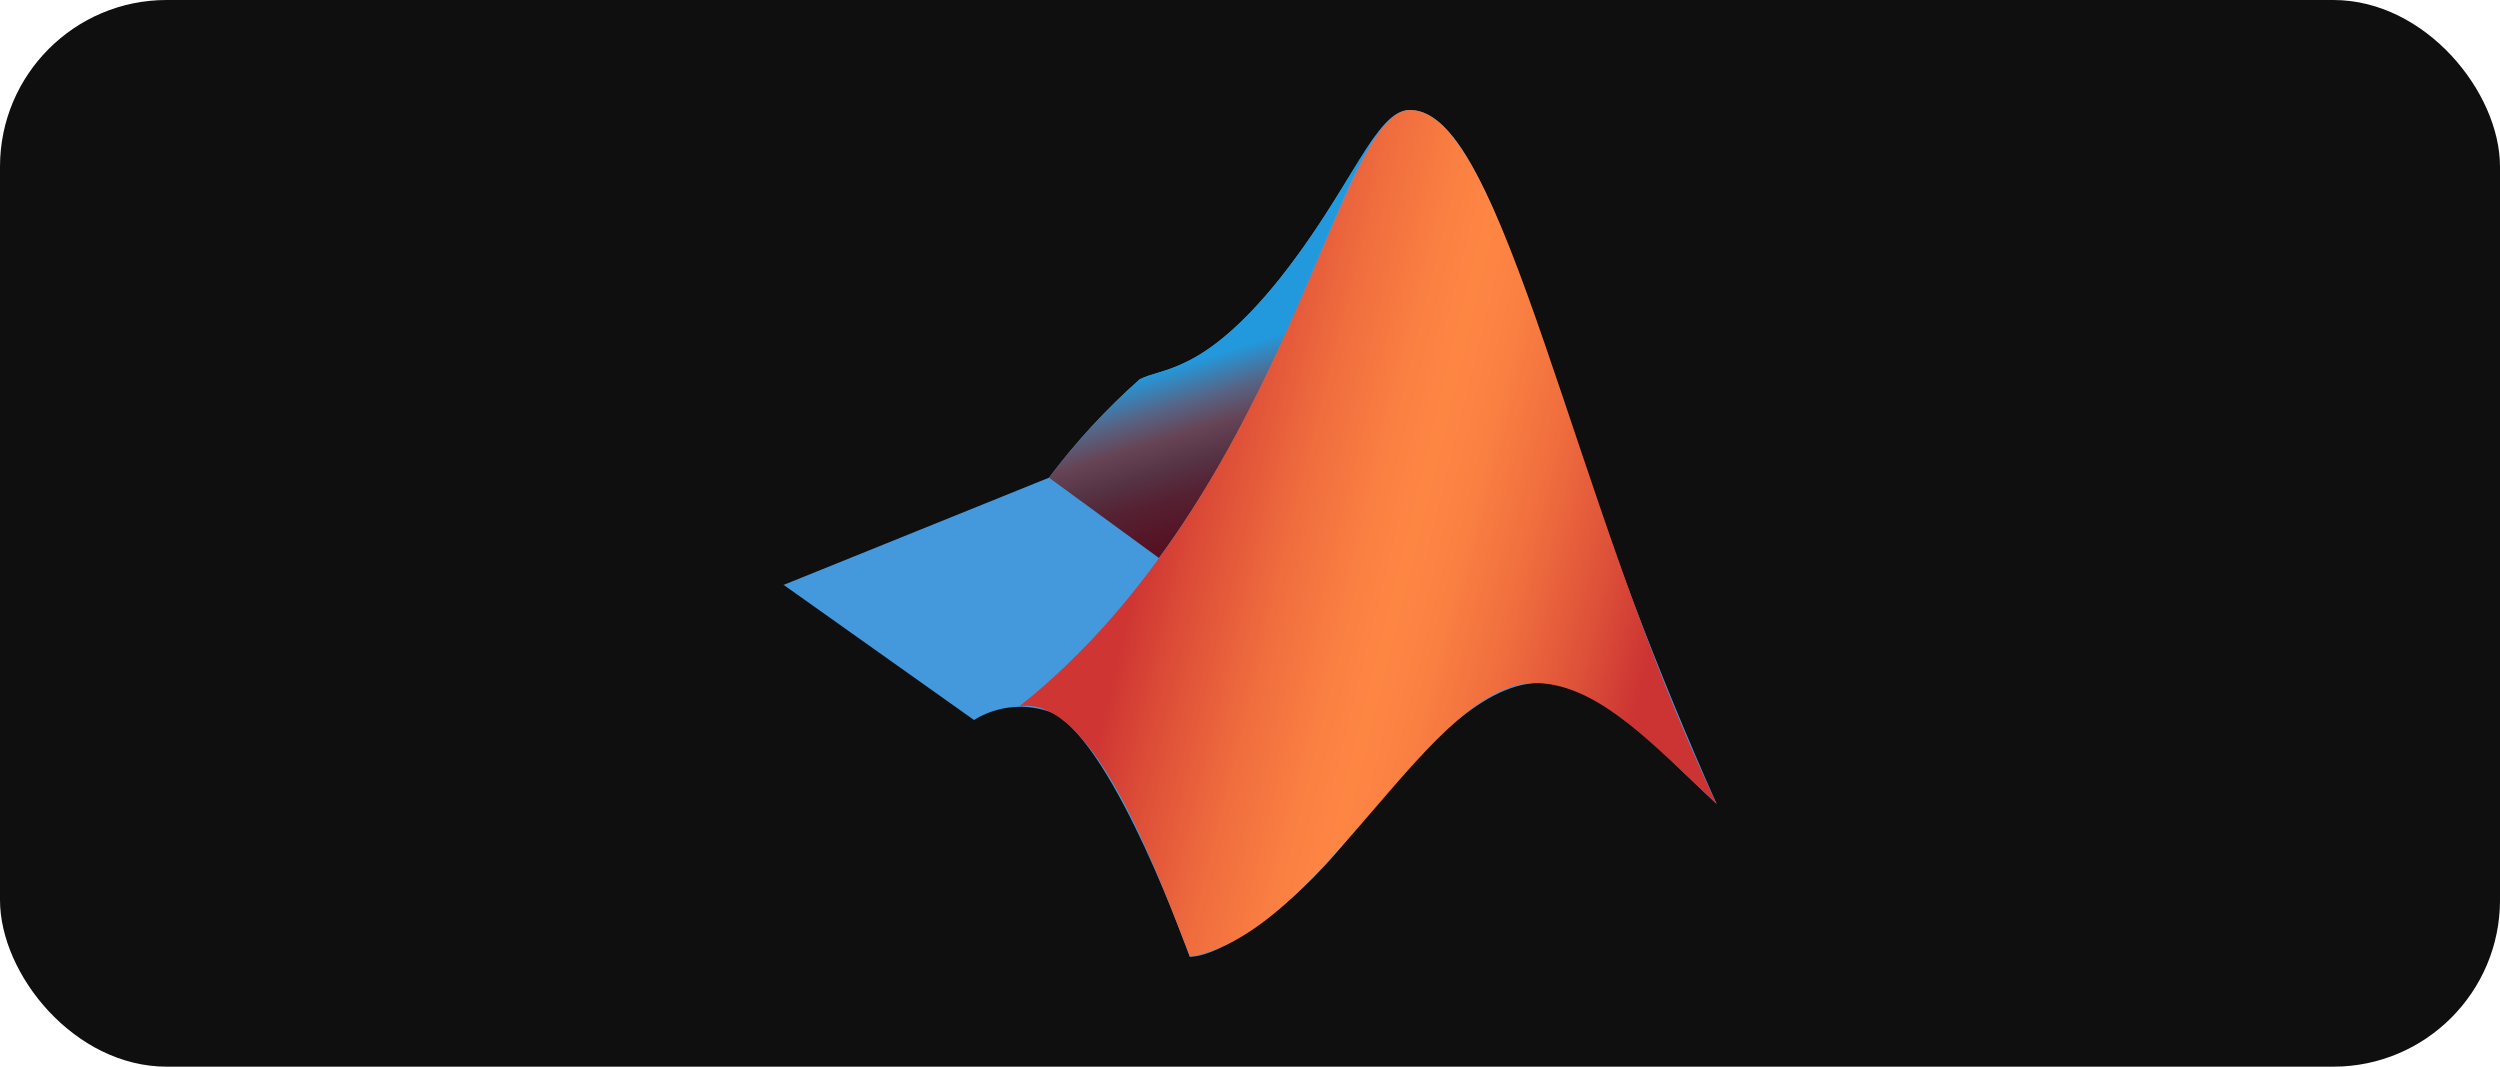
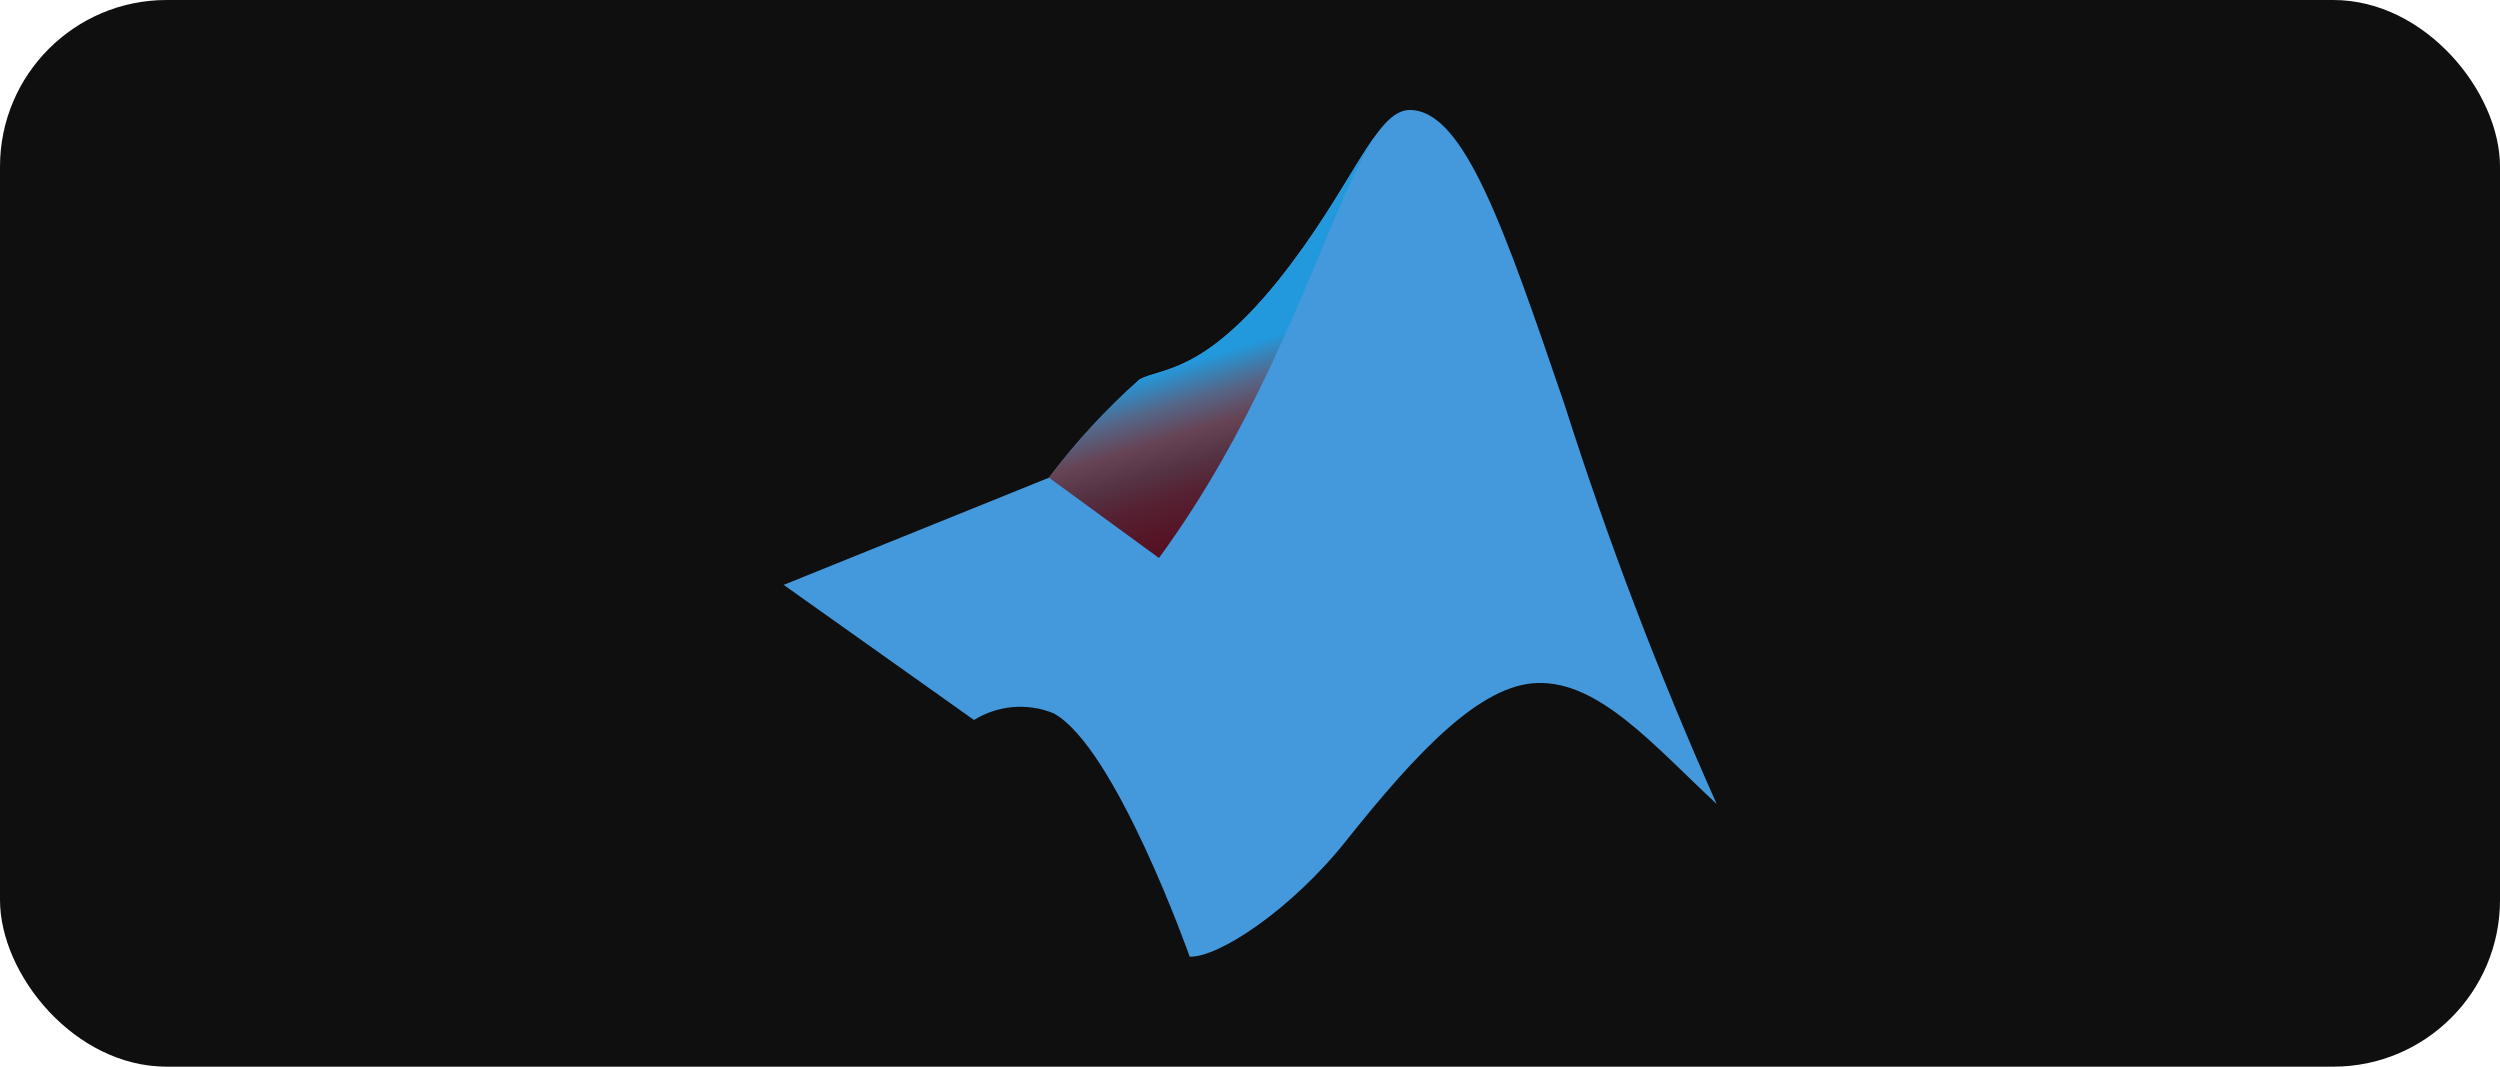
<svg xmlns="http://www.w3.org/2000/svg" width="150" height="64" viewBox="0 0 150 64" fill="none">
  <rect width="150" height="64" rx="10" fill="#0F0F0F" />
  <path d="M47 35.1L62.94 28.66C64.558 26.521 66.38 24.545 68.381 22.76C69.699 22.061 72.18 22.44 76.721 16.801C81.119 11.301 82.519 6.6 84.58 6.6C87.84 6.6 90.24 13.641 93.881 24.301C96.475 32.443 99.52 40.435 103 48.24C99.199 44.699 95.961 40.881 92.26 40.98C88.82 41.061 85 45.141 80.82 50.381C77.5 54.58 73.1 57.461 71.382 57.4C71.382 57.4 66.94 44.84 63.221 42.8C62.45 42.484 61.614 42.356 60.783 42.425C59.952 42.494 59.149 42.759 58.44 43.199L47 35.08V35.1Z" fill="#4499DD" />
  <path d="M82.599 8.039C81.258 9.84 79.638 13.141 76.719 16.801C72.177 22.44 69.719 22.061 68.379 22.76C66.368 24.536 64.545 26.513 62.938 28.66L69.537 33.48C75.138 25.84 78.138 17.561 80.478 12.2C81.065 10.755 81.774 9.363 82.597 8.04L82.599 8.039Z" fill="url(#paint0_linear_2822_704)" />
-   <path d="M84.6 6.6C80.24 6.6 77.26 29.561 61.16 42.381C65.68 41.641 69.6 52.86 71.4 57.401C79.4 56.039 85.801 40.741 92.26 40.981C95.961 41.119 99.199 44.699 103 48.241C94.32 30 90.26 6.599 84.6 6.599V6.6Z" fill="url(#paint1_linear_2822_704)" />
  <defs>
    <linearGradient id="paint0_linear_2822_704" x1="76.605" y1="30.738" x2="73.025" y2="19.178" gradientUnits="userSpaceOnUse">
      <stop stop-color="#551122" />
      <stop offset="0.23" stop-color="#552233" />
      <stop offset="0.36" stop-color="#553344" />
      <stop offset="0.51" stop-color="#664455" />
      <stop offset="0.66" stop-color="#556688" />
      <stop offset="0.84" stop-color="#2299DD" />
    </linearGradient>
    <linearGradient id="paint1_linear_2822_704" x1="102.42" y1="37.966" x2="66.42" y2="29.126" gradientUnits="userSpaceOnUse">
      <stop offset="0.081" stop-color="#CC3333" />
      <stop offset="0.189" stop-color="#DE5239" />
      <stop offset="0.313" stop-color="#F06E3E" />
      <stop offset="0.421" stop-color="#FA8042" />
      <stop offset="0.5" stop-color="#FE8643" />
      <stop offset="0.58" stop-color="#FA7F42" />
      <stop offset="0.696" stop-color="#EF6C3E" />
      <stop offset="0.833" stop-color="#DC4C37" />
      <stop offset="0.916" stop-color="#CF3633" />
    </linearGradient>
  </defs>
</svg>